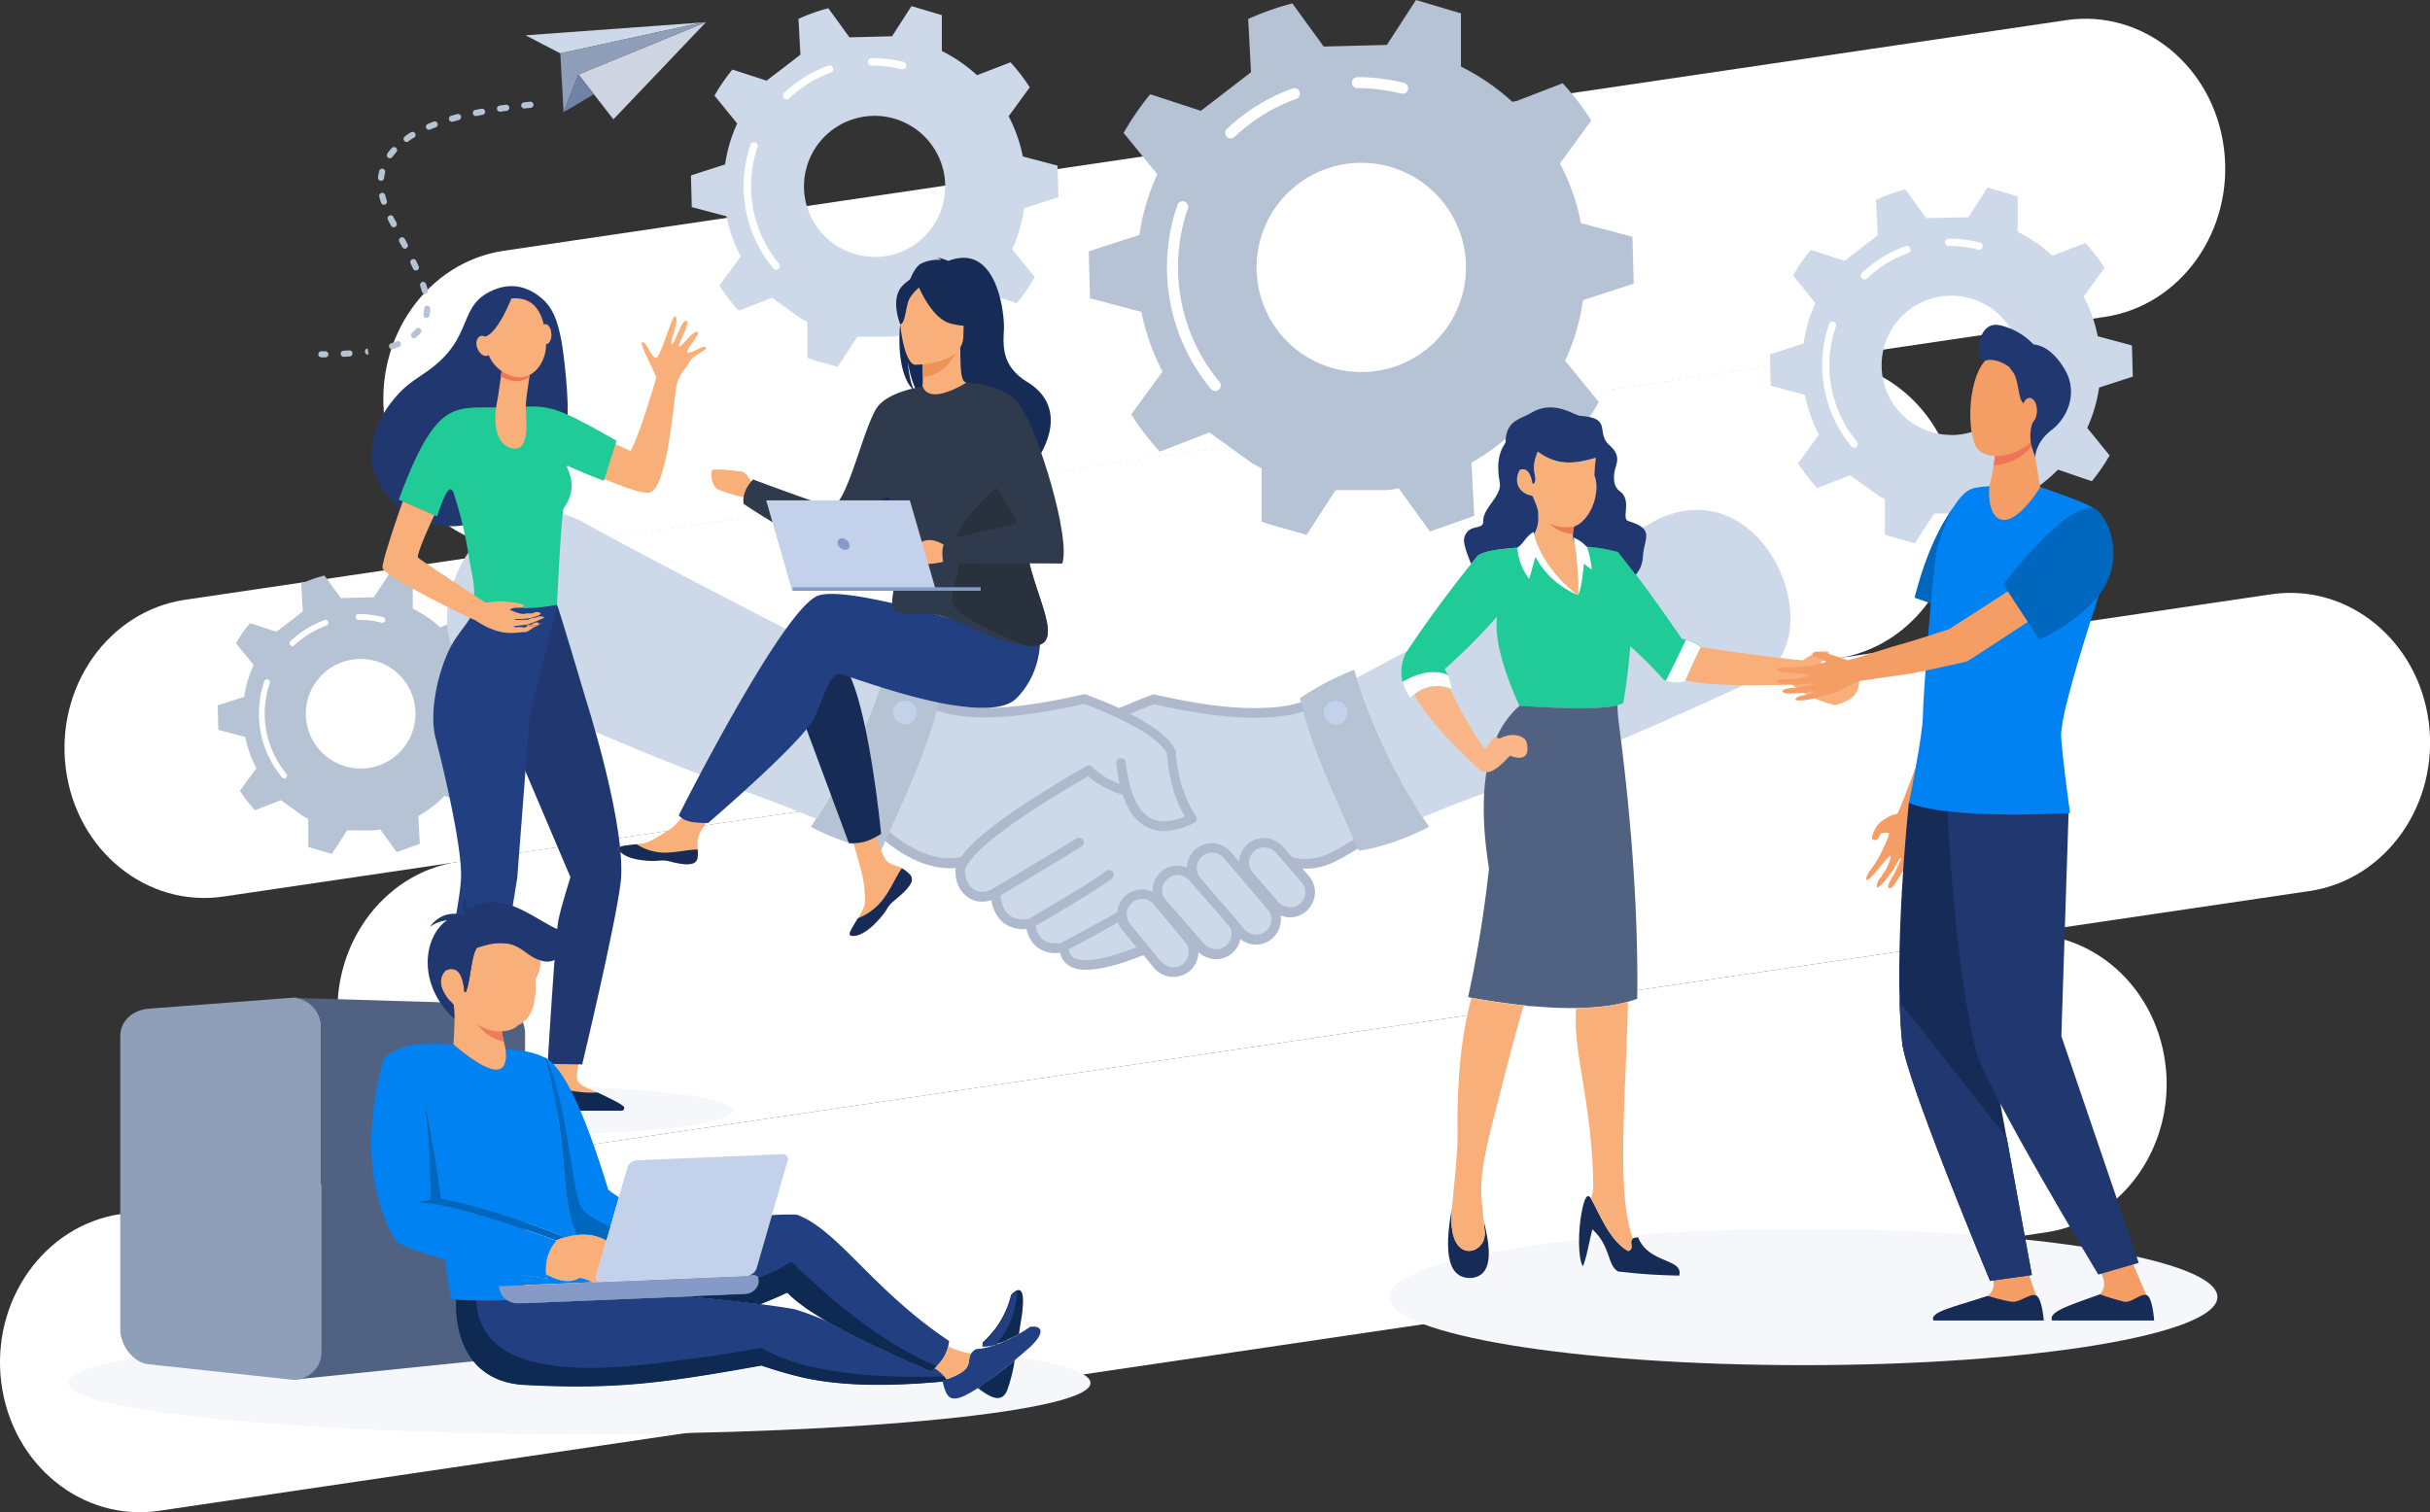
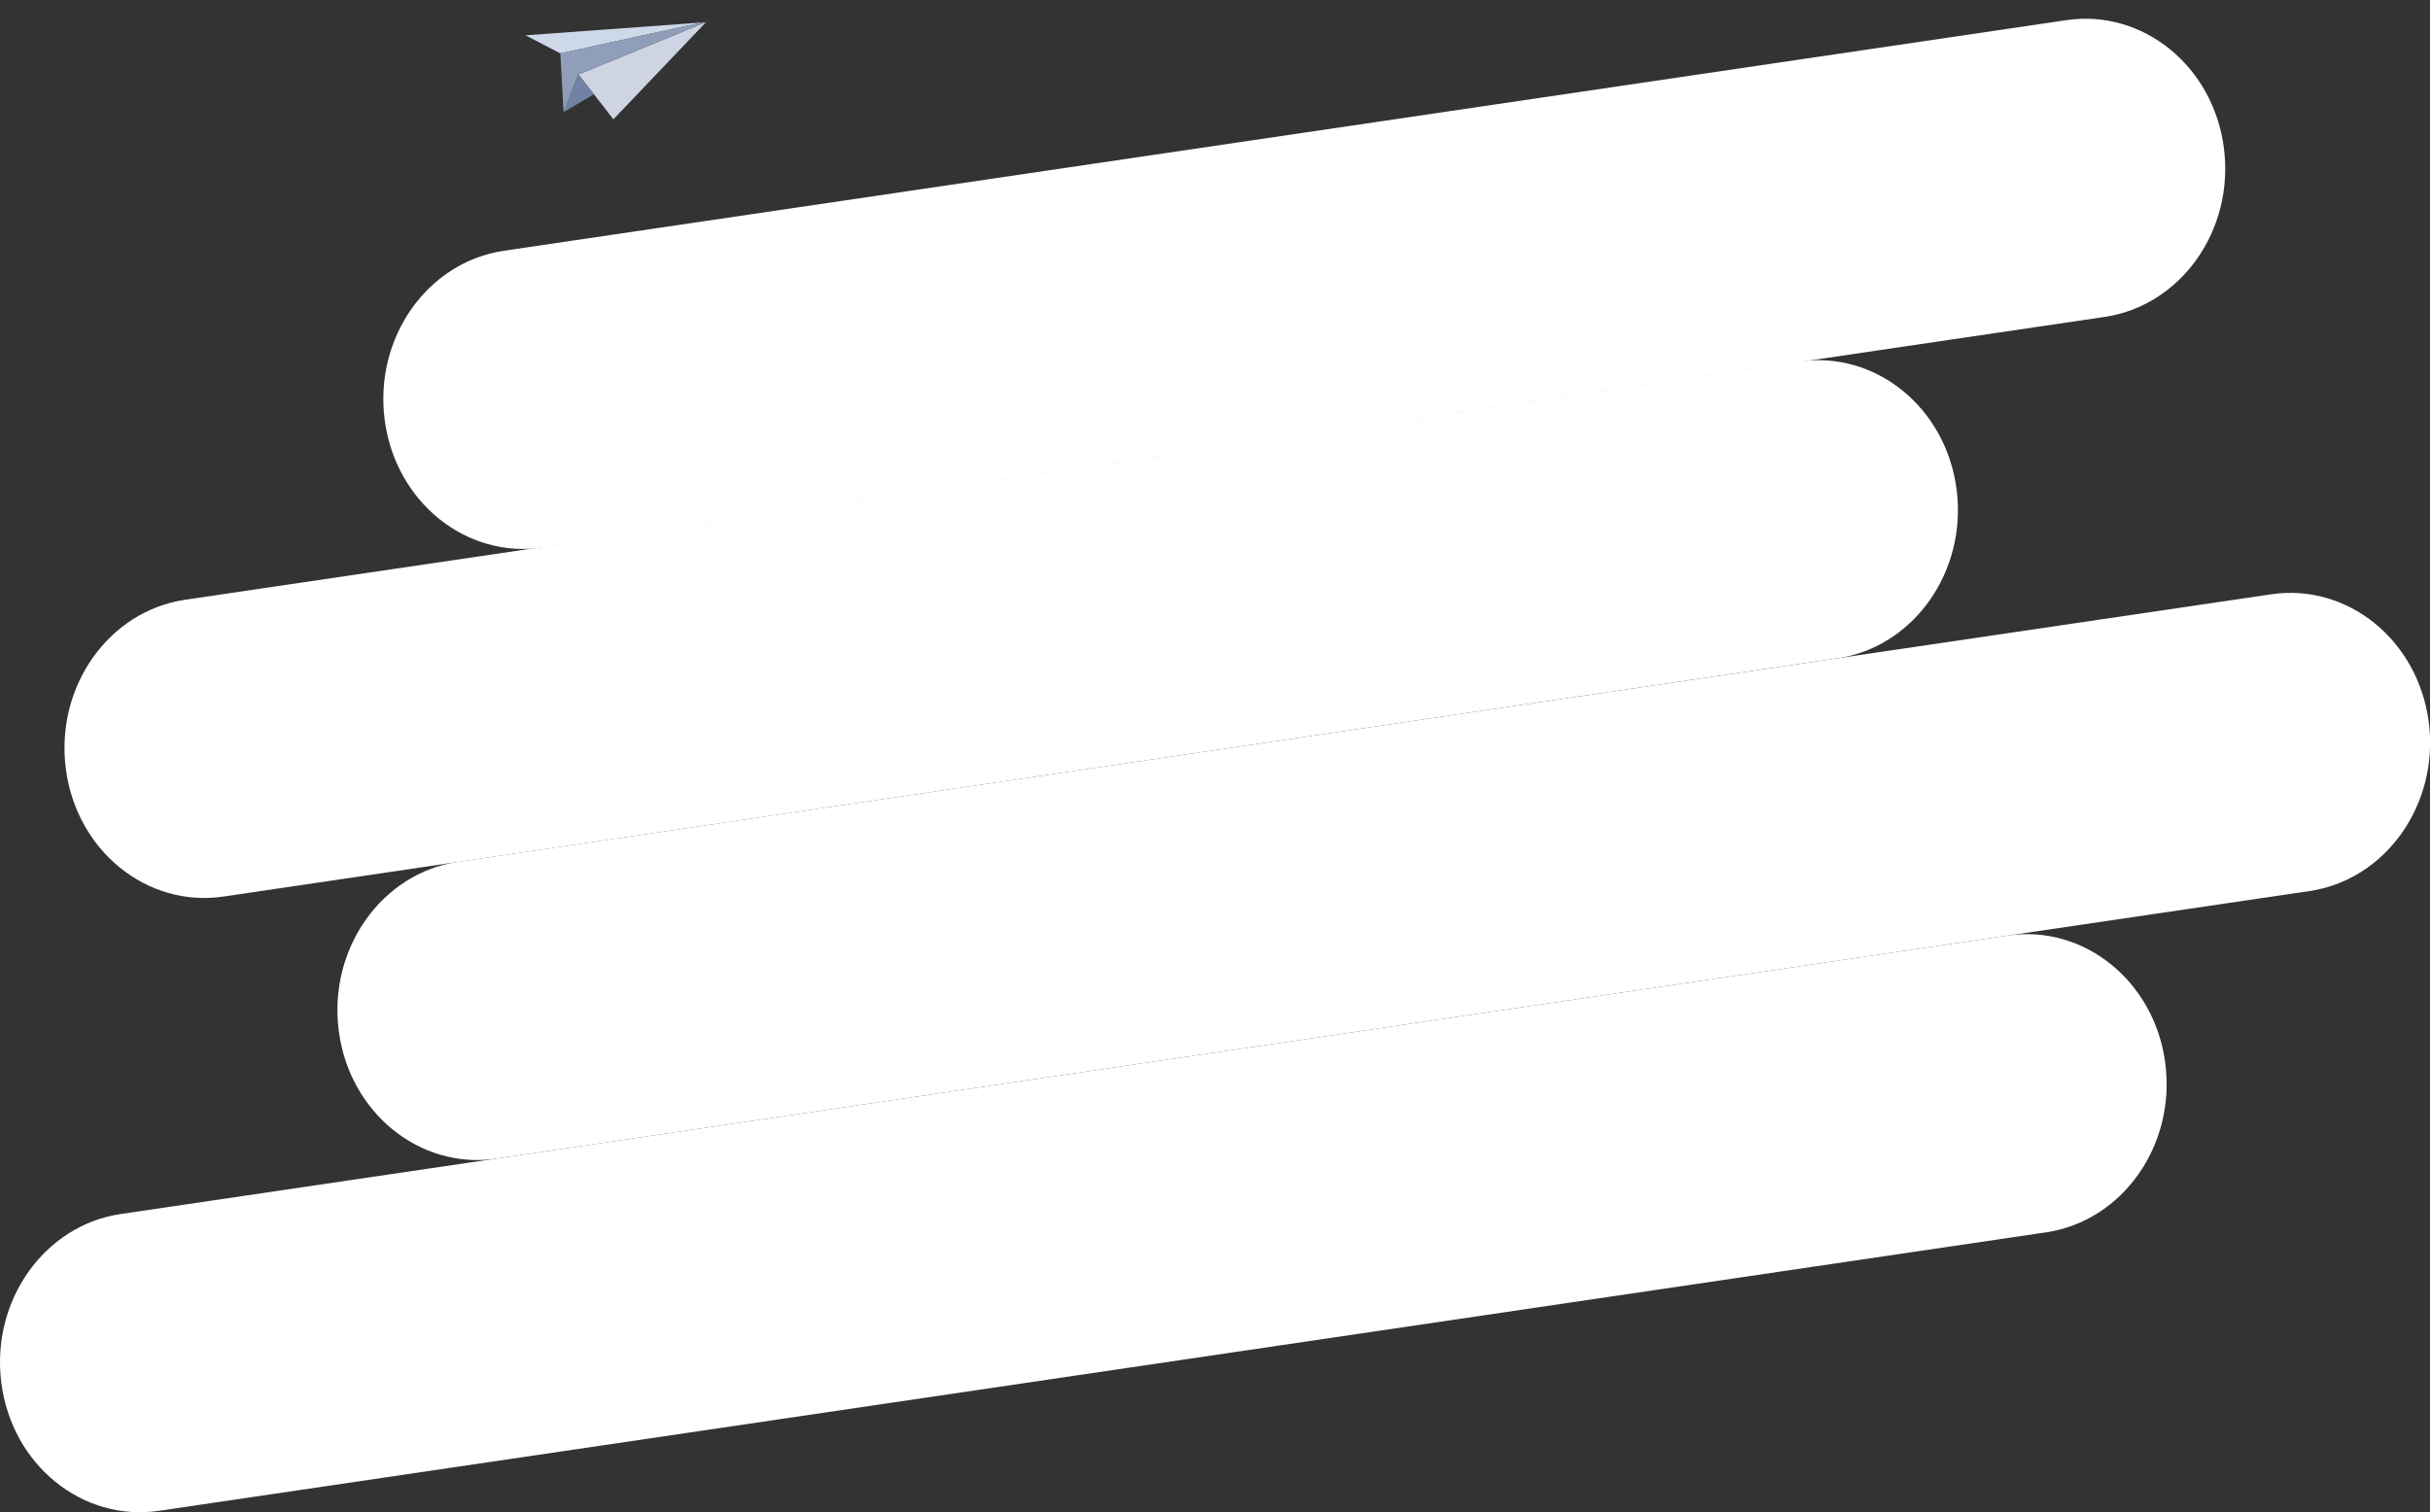
<svg xmlns="http://www.w3.org/2000/svg" id="Camada_1" data-name="Camada 1" viewBox="0 0 793.91 494.22">
  <rect x="0" y="0" width="793.91" height="494.22" fill="#333333" stroke="none" />
  <defs>
    <style>.cls-1{fill:none;}.cls-2{clip-path:url(#clip-path);}.cls-10,.cls-3{fill:#fff;}.cls-4{fill:#ced4e1;}.cls-10,.cls-11,.cls-12,.cls-13,.cls-14,.cls-15,.cls-16,.cls-17,.cls-18,.cls-19,.cls-20,.cls-21,.cls-22,.cls-23,.cls-24,.cls-25,.cls-26,.cls-27,.cls-28,.cls-29,.cls-31,.cls-32,.cls-4,.cls-5,.cls-6,.cls-7,.cls-9{fill-rule:evenodd;}.cls-5{fill:#cdd8e8;}.cls-6{fill:#8f9eb9;}.cls-7{fill:#7083a6;}.cls-8{clip-path:url(#clip-path-2);}.cls-9{fill:#b6c3d5;}.cls-11{fill:#f5f7fa;}.cls-12{fill:#afb9cd;}.cls-13{fill:#c4d1eb;}.cls-14{fill:#f48661;}.cls-15{fill:#f9af79;}.cls-16{fill:#0e2952;}.cls-17{fill:#20386f;}.cls-18{fill:#223f81;}.cls-19{fill:#21cb97;}.cls-20{fill:#f27458;}.cls-21{fill:#516181;}.cls-22{fill:#0067bf;}.cls-23{fill:#0082f2;}.cls-24,.cls-30{fill:#859ac6;}.cls-25{fill:#ed7d57;}.cls-26{fill:#172b57;}.cls-27{fill:#ec9355;}.cls-28{fill:#303a4d;}.cls-29{fill:#2a313e;}.cls-31{fill:#fab688;}.cls-32{fill:#f49d64;}</style>
    <clipPath id="clip-path">
      <rect class="cls-1" y="6.13" width="793.91" height="488.09" />
    </clipPath>
    <clipPath id="clip-path-2">
-       <rect class="cls-1" x="22.34" width="702.12" height="480.34" />
-     </clipPath>
+       </clipPath>
  </defs>
  <g id="Grupo_4481" data-name="Grupo 4481">
    <g id="Grupo_4475" data-name="Grupo 4475">
      <g class="cls-2">
        <g id="Grupo_4430" data-name="Grupo 4430">
          <path id="Caminho_26033" data-name="Caminho 26033" class="cls-3" d="M600.24,215.13,73,293c-25,3.69-48.06-15-51.5-41.82s14-51.48,39-55.18l527.24-77.83c25-3.69,48.06,15,51.51,41.81h0c3.44,26.78-14,51.49-39,55.18" />
          <path id="Caminho_26034" data-name="Caminho 26034" class="cls-3" d="M687.55,103.58,177.18,178.93c-25,3.69-48.06-15-51.51-41.81s14-51.49,39-55.18L675.08,6.59c25-3.69,48.06,15,51.5,41.81h0c3.45,26.79-14,51.49-39,55.18" />
          <path id="Caminho_26035" data-name="Caminho 26035" class="cls-3" d="M754.45,291.21,162.18,378.64c-25,3.69-48.06-15-51.51-41.81h0c-3.44-26.78,14-51.49,39-55.18L742,194.22c25-3.7,48.06,15,51.51,41.81h0c3.44,26.78-14,51.49-39,55.18" />
          <path id="Caminho_26036" data-name="Caminho 26036" class="cls-3" d="M668.44,402.74l-616.5,91c-25,3.69-48.06-15-51.51-41.81h0c-3.44-26.78,14-51.49,39-55.18l616.51-91c25-3.69,48.06,15,51.5,41.81h0c3.45,26.78-14,51.49-39,55.18" />
        </g>
      </g>
    </g>
    <g id="Grupo_4480" data-name="Grupo 4480">
      <g id="Grupo_4480-2" data-name="Grupo 4480-2">
        <path id="Caminho_26038" data-name="Caminho 26038" class="cls-4" d="M230.67,7.23,189,24.34,200.41,39Z" />
        <path id="Caminho_26039" data-name="Caminho 26039" class="cls-5" d="M183.06,17.44,229.4,7.34l-57.7,4.2Z" />
        <path id="Caminho_26040" data-name="Caminho 26040" class="cls-6" d="M183.06,17.43l1.07,19.22L189,24.34,230.67,7.23l-1.27.1Z" />
        <path id="Caminho_26041" data-name="Caminho 26041" class="cls-7" d="M184.13,36.66,194,30.82,189,24.34Z" />
        <g id="Grupo_4458" data-name="Grupo 4458">
          <g class="cls-8">
            <g id="Grupo_4457" data-name="Grupo 4457">
              <path id="Caminho_26042" data-name="Caminho 26042" class="cls-9" d="M173.41,35.23a1,1,0,1,0-.22-2l-2,.22a1,1,0,0,0,.22,2ZM105,114.8a1,1,0,0,0-1,1,1,1,0,0,0,.27.68,1.12,1.12,0,0,0,.73.31l1.29,0a1,1,0,0,0,0-2Zm7.23-.18a1,1,0,0,0-.94,1.06,1,1,0,0,0,1,.94l2-.13a1,1,0,0,0,.87-1.11,1,1,0,0,0-1-.88Zm7.87-.75a1,1,0,0,0,.3,2Zm7.65-1.68a1,1,0,0,0,.62,1.9c.66-.21,1.31-.44,2-.68a1,1,0,0,0,.56-1.31,1,1,0,0,0-1.31-.56c-.6.24-1.2.46-1.82.65m6.79-3.42a1,1,0,0,0-.06,1.42,1,1,0,0,0,1.31.14,14,14,0,0,0,1.58-1.49,1,1,0,1,0-1.5-1.33,12.31,12.31,0,0,1-1.33,1.27m3.75-6.08a1,1,0,0,0,2,.35,15.38,15.38,0,0,0,.23-2.14,1,1,0,0,0-2,0,11.38,11.38,0,0,1-.2,1.84m-.54-7.48a1,1,0,0,0,1.93-.53,20.43,20.43,0,0,0-.6-2,1,1,0,0,0-1.3-.55,1,1,0,0,0-.59,1.2c.21.61.39,1.23.56,1.86M135,87.89a1,1,0,0,0,1.81-.84c-.28-.61-.57-1.23-.86-1.84a1,1,0,0,0-1.8.9c.3.58.56,1.19.85,1.78m-3.57-7.1a1,1,0,0,0,1.76-.94l-.95-1.78a1,1,0,0,0-1.76,1c.33.57.64,1.19,1,1.77m-3.74-7.11a1,1,0,0,0,1.8-.91L128.58,71a1,1,0,1,0-1.84.78l0,.09Zm-3.25-7.48a1,1,0,0,0,1.29.6,1,1,0,0,0,.61-1.22c-.2-.62-.38-1.22-.54-1.85a1,1,0,0,0-1.21-.72,1,1,0,0,0-.73,1.21c.17.67.36,1.32.58,2m-1-8.3a1,1,0,0,0,.88,1.12,1,1,0,0,0,1.12-.87,12.8,12.8,0,0,1,.33-1.85,1,1,0,1,0-1.94-.49h0a18.49,18.49,0,0,0-.39,2.1m3.08-7.84a1,1,0,1,0,1.62,1.18c.37-.52.78-1,1.19-1.49a1,1,0,1,0-1.47-1.33h0a15.2,15.2,0,0,0-1.34,1.64m6.06-5.72A1,1,0,1,0,133.65,46c.53-.38,1.09-.71,1.64-1.05a1,1,0,0,0,.35-1.37,1,1,0,0,0-1.37-.35c-.58.35-1.16.71-1.73,1.1m7.23-3.84a1,1,0,0,0,.77,1.85h0c.61-.26,1.22-.49,1.83-.72a1,1,0,1,0-.72-1.88c-.63.25-1.26.49-1.88.75m7.67-2.66a1,1,0,1,0,.55,1.92h0l1.9-.53a1,1,0,0,0,.72-1.22,1,1,0,0,0-1.22-.72Zm7.85-1.92a1,1,0,0,0,.4,2l1.94-.38a1,1,0,1,0-.3-2h-.06Zm7.93-1.41a1,1,0,1,0,.31,2l2-.28a1,1,0,0,0-.28-2Z" />
              <path id="Caminho_26044" data-name="Caminho 26044" class="cls-9" d="M444.75,121.6a34.2,34.2,0,1,0-34.2-34.2h0a34.18,34.18,0,0,0,34.15,34.2h.05m52.33,17a73.57,73.57,0,0,1-16.35,12.6l.93,17.38-14.46,5.13L457,159.62l-4,.56H436.34l-9.47,14.62-12.93-3.68-.42-.16-1.35-.5V153.05l-2.87-1.52-14.15-10.19-1.56.6-14.68,5.65a87.36,87.36,0,0,1-9.33-12.16l10.23-14a73.45,73.45,0,0,1-6.9-19.5l-16.8-4.46-.41-15.33,16.55-5.36a72.6,72.6,0,0,1,5.86-19.82l-11-13.52a89.06,89.06,0,0,1,8.69-12.64l16.55,5.41,16.37-12.6-.93-17.39a88.67,88.67,0,0,1,14.43-5.11l10.25,14.1,20.64-.54L462.62,0l14.69,4.36,0,17.4a73.12,73.12,0,0,1,17,11.71l4.37-1.68,11.87-4.58a88.81,88.81,0,0,1,9.34,12.16L509.65,53.43a71.59,71.59,0,0,1,6.88,19.47l16.81,4.48.42,15.34L517.2,98.08a71.49,71.49,0,0,1-5.85,19.81l11,13.5A88,88,0,0,1,513.63,144Z" />
              <path id="Caminho_26045" data-name="Caminho 26045" class="cls-10" d="M397,127.78a1.81,1.81,0,0,0,1.39-3h0a58.66,58.66,0,0,1-10.34-56.52,1.81,1.81,0,0,0-1-2.35,1.78,1.78,0,0,0-2.34,1,1.59,1.59,0,0,0-.07.2,62.23,62.23,0,0,0,11,60,1.72,1.72,0,0,0,1.38.65" />
              <path id="Caminho_26046" data-name="Caminho 26046" class="cls-10" d="M402.09,45.22a1.84,1.84,0,0,0,1.24-.48,58.13,58.13,0,0,1,20.18-12.43,1.8,1.8,0,0,0-1.24-3.39h0a61.61,61.61,0,0,0-21.41,13.19,1.81,1.81,0,0,0-.09,2.54,1.78,1.78,0,0,0,1.32.56" />
              <path id="Caminho_26047" data-name="Caminho 26047" class="cls-10" d="M458.3,30.64a1.8,1.8,0,0,0,.44-3.54,62.35,62.35,0,0,0-15.26-1.89,1.8,1.8,0,0,0,0,3.6h0a59.06,59.06,0,0,1,14.38,1.78,1.61,1.61,0,0,0,.44.06" />
              <path id="Caminho_26048" data-name="Caminho 26048" class="cls-5" d="M285.73,84a23.07,23.07,0,1,0-23.06-23.07v0a23.07,23.07,0,0,0,23.06,23m35.33,11.49A49.38,49.38,0,0,1,310,104l.63,11.74-9.75,3.45-6.9-9.52-2.66.37H280.07l-6.39,9.86-8.7-2.47-.31-.12-.89-.35V105.17l-2-1-9.54-6.87-1,.39-9.91,3.83a58.75,58.75,0,0,1-6.3-8.2L242,83.82a49.26,49.26,0,0,1-4.66-13.14l-11.33-3-.27-10.34,11.16-3.61a48.09,48.09,0,0,1,3.95-13.37l-7.41-9.11a59.62,59.62,0,0,1,5.86-8.52l11.16,3.63,11.05-8.48-.64-11.72a60.26,60.26,0,0,1,9.76-3.47l6.89,9.51,13.93-.35L297.79,2l9.92,2.94,0,11.74a49.5,49.5,0,0,1,11.49,7.89l2.94-1.12,8-3.09a61.78,61.78,0,0,1,6.3,8.18L329.53,38a49.38,49.38,0,0,1,4.64,13.13l11.34,3,.28,10.33-11.17,3.61a49.54,49.54,0,0,1-3.95,13.38l7.4,9.1a60.81,60.81,0,0,1-5.86,8.53Z" />
              <path id="Caminho_26049" data-name="Caminho 26049" class="cls-10" d="M253.56,88.15a1.29,1.29,0,0,0,.77-.29,1.22,1.22,0,0,0,.17-1.71h0a39.55,39.55,0,0,1-9.12-25.23A38.92,38.92,0,0,1,247.53,48a1.23,1.23,0,0,0-2.32-.79,42.13,42.13,0,0,0,7.41,40.47,1.25,1.25,0,0,0,.94.44" />
              <path id="Caminho_26050" data-name="Caminho 26050" class="cls-10" d="M257,32.45a1.25,1.25,0,0,0,.84-.33,39.38,39.38,0,0,1,13.59-8.39,1.2,1.2,0,0,0,.75-1.53v0a1.22,1.22,0,0,0-1.56-.72,41.48,41.48,0,0,0-14.45,8.9,1.2,1.2,0,0,0,0,1.7h0a1.15,1.15,0,0,0,.88.39" />
              <path id="Caminho_26051" data-name="Caminho 26051" class="cls-10" d="M294.89,22.62a1.22,1.22,0,0,0,1.18-.92,1.24,1.24,0,0,0-.88-1.47A42.12,42.12,0,0,0,284.89,19a1.22,1.22,0,1,0,0,2.43,40.14,40.14,0,0,1,9.7,1.2,1,1,0,0,0,.3,0" />
              <path id="Caminho_26052" data-name="Caminho 26052" class="cls-9" d="M117.82,251.17a17.91,17.91,0,1,0-17.9-17.92v0a17.92,17.92,0,0,0,17.9,17.9m27.43,8.94a39,39,0,0,1-8.58,6.6l.49,9.09-7.57,2.69-5.35-7.4-2.07.3h-8.74l-5,7.66-6.76-1.93-.25-.08-.7-.27,0-9.13-1.52-.79-7.41-5.33-.81.3-7.7,3a46.51,46.51,0,0,1-4.89-6.38l5.37-7.35a38.22,38.22,0,0,1-3.63-10.22l-8.79-2.34-.22-8,8.67-2.81a38.14,38.14,0,0,1,3.08-10.39l-5.75-7.06a46.74,46.74,0,0,1,4.54-6.62l8.67,2.83,8.59-6.6-.49-9.11a45.27,45.27,0,0,1,7.56-2.67l5.36,7.37,10.81-.27,5-7.66,7.7,2.28v9.12A38.29,38.29,0,0,1,143.8,205l2.29-.88,6.22-2.4a47.22,47.22,0,0,1,4.89,6.37l-5.37,7.36a37.7,37.7,0,0,1,3.61,10.2l8.81,2.35.21,8-8.66,2.81a38,38,0,0,1-3.08,10.38l5.74,7.06a44.75,44.75,0,0,1-4.55,6.63Z" />
              <path id="Caminho_26053" data-name="Caminho 26053" class="cls-10" d="M92.83,254.42a1,1,0,0,0,.61-.22,1,1,0,0,0,.13-1.34,30.71,30.71,0,0,1-5.42-29.6.94.94,0,0,0-1.77-.64v0a32.54,32.54,0,0,0,5.74,31.42,1,1,0,0,0,.72.34" />
              <path id="Caminho_26054" data-name="Caminho 26054" class="cls-10" d="M95.48,211.18a1,1,0,0,0,.65-.26,30.91,30.91,0,0,1,10.57-6.51.94.94,0,0,0-.6-1.78h0a32.42,32.42,0,0,0-11.22,6.91.94.94,0,0,0,0,1.33h0a.93.93,0,0,0,.67.3" />
              <path id="Caminho_26055" data-name="Caminho 26055" class="cls-10" d="M124.93,203.53a.92.92,0,0,0,.91-.71,1,1,0,0,0-.67-1.15,33.19,33.19,0,0,0-8-1,.94.94,0,0,0-1,.95h0a.93.93,0,0,0,1,.93h0a31.32,31.32,0,0,1,7.53.94.62.62,0,0,0,.23,0" />
              <path id="Caminho_26056" data-name="Caminho 26056" class="cls-5" d="M637.49,142.17a22.77,22.77,0,1,0-22.74-22.79v0a22.76,22.76,0,0,0,22.74,22.76m34.87,11.34a48.94,48.94,0,0,1-10.92,8.39l.63,11.57-9.63,3.42-6.77-9.4-2.64.37H631.91l-6.32,9.73L617,175.14l-.29-.1-.91-.33,0-11.6-1.91-1-9.42-6.78-1,.39-9.78,3.78a61.9,61.9,0,0,1-6.24-8.1l6.83-9.37a48.57,48.57,0,0,1-4.6-13l-11.17-3-.26-10.2,11-3.57a48.23,48.23,0,0,1,3.88-13.19l-7.3-9a59,59,0,0,1,5.8-8.41l11,3.6,10.86-8.38-.6-11.57a57.56,57.56,0,0,1,9.62-3.4l6.8,9.37L643.1,71l6.29-9.72,9.8,2.9,0,11.57a48.72,48.72,0,0,1,11.33,7.8l2.9-1.11,7.92-3a56.12,56.12,0,0,1,6.21,8.1l-6.78,9.35a49,49,0,0,1,4.58,13l11.17,3,.29,10.2-11,3.56a49.84,49.84,0,0,1-3.88,13.2l7.3,9a62.19,62.19,0,0,1-5.8,8.41Z" />
              <path id="Caminho_26057" data-name="Caminho 26057" class="cls-10" d="M605.75,146.29a1.16,1.16,0,0,0,.75-.28,1.18,1.18,0,0,0,.18-1.66l0,0a39,39,0,0,1-6.88-37.63,1.19,1.19,0,0,0-.7-1.52h0a1.25,1.25,0,0,0-1.55.75,41.6,41.6,0,0,0,7.32,39.94,1.22,1.22,0,0,0,.93.43" />
              <path id="Caminho_26058" data-name="Caminho 26058" class="cls-10" d="M609.11,91.33a1.26,1.26,0,0,0,.83-.32,38.79,38.79,0,0,1,13.42-8.28,1.21,1.21,0,0,0,.77-1.52,1.19,1.19,0,0,0-1.51-.76l-.08,0a41,41,0,0,0-14.26,8.78,1.18,1.18,0,0,0,0,1.66l0,0a1.11,1.11,0,0,0,.85.38" />
              <path id="Caminho_26059" data-name="Caminho 26059" class="cls-10" d="M646.54,81.63a1.2,1.2,0,0,0,.29-2.37A42,42,0,0,0,636.66,78a1.2,1.2,0,0,0,0,2.4,38.54,38.54,0,0,1,9.57,1.19,1.76,1.76,0,0,0,.31,0" />
              <path id="Caminho_26060" data-name="Caminho 26060" class="cls-11" d="M589.14,401.62c-74.73,0-135.29,10-135.29,22.25s60.56,22.27,135.29,22.27,135.32-10,135.32-22.27-60.58-22.25-135.32-22.25" />
              <path id="Caminho_26061" data-name="Caminho 26061" class="cls-12" d="M365.64,231.41c-3.41-1.56-6.92-2.95-10.32-4.25l-.89-.32-.94.19c-10.24,2.3-21.56,4.38-32.09,4.32-4.76,0-10.23-.47-14.65-2.35L304,227.84l-21.26,42.35,2.62,1.52a4.18,4.18,0,0,1,.75.58,18.79,18.79,0,0,0,1.9,1.54c6.53,5.73,15.3,10.6,24.22,9.83l0,.15a11,11,0,0,0,1.38,6.6,9.38,9.38,0,0,0,2.65,2.85,8.28,8.28,0,0,0,3.7,1.37,9.2,9.2,0,0,0,3.93-.47,12,12,0,0,0,3.55,7.09,10.62,10.62,0,0,0,7.94,2.36,10.09,10.09,0,0,0,3.52,6,10.35,10.35,0,0,0,7.5,1.76,6.43,6.43,0,0,0,.32,1.14A6.34,6.34,0,0,0,350,316a11.68,11.68,0,0,0,5.41.91c5.51-.16,12.14-2.43,17.25-4.4l.93-.36,3.47,4.19a8.21,8.21,0,0,0,14.46-4.5v0c0-.23,0-.46,0-.7a8.7,8.7,0,0,0,4.95,2.28,8.15,8.15,0,0,0,5.92-1.76l.21-.16,0-.05a8.18,8.18,0,0,0,2.64-4.5,8.39,8.39,0,0,0,4.23,1.71,8.05,8.05,0,0,0,5.95-1.76l.16-.13a8.24,8.24,0,0,0,2.84-5.4,6.93,6.93,0,0,0-.05-2.18,9.49,9.49,0,0,0,2.22.55,8.07,8.07,0,0,0,5.95-1.73l.05-.06.16-.15a8.3,8.3,0,0,0,2.82-5.36,7.89,7.89,0,0,0-1.68-5.82l-.16-.2-2.22-2.59c7,.41,11.64-2.59,18.08-6.48l1.94-.3.52-.32,1.29-.78,2.46-1.46L428.42,228l-2.84,1.2c-4.35,1.84-11,2.19-15.68,2.2-10.53.05-21.86-2-32.09-4.32l-.93-.19-.88.32q-4,1.5-7.93,3.18Z" />
              <path id="Caminho_26062" data-name="Caminho 26062" class="cls-5" d="M386.49,257.7a32,32,0,0,0,4.23,9,1.57,1.57,0,0,1-.39,2.18L390,269a24.84,24.84,0,0,1-7.92,2.47,12.61,12.61,0,0,1-8.19-1.61,15.54,15.54,0,0,1-5.7-6.73,29.33,29.33,0,0,1-1.35-3.4,30.79,30.79,0,0,1-6.35-2.59,26.31,26.31,0,0,1-5-3.46q-18.58,10.77-28.71,18.51-9.92,7.56-11.44,11.9a7.56,7.56,0,0,0,1,4.65,5.72,5.72,0,0,0,1.69,1.84,5.32,5.32,0,0,0,2.27.85,6.88,6.88,0,0,0,3.8-.82,1.53,1.53,0,0,1,.72-.44l16.61-9.95L351.78,274a1.54,1.54,0,0,1,2.11.51v0a1.56,1.56,0,0,1-.51,2.14h0L343,282.94l-16.15,9.7v.13c.36,2.84,1.25,4.86,2.65,6.1s3.32,1.7,5.87,1.52h.09l.46,0c6.5-3.78,11.9-7,16.15-9.6s7.36-4.69,9.3-6.16a1.57,1.57,0,0,1,1.89,2.51q-3,2.25-9.55,6.31c-4.06,2.48-9.17,5.54-15.34,9.1a7.23,7.23,0,0,0,2.42,4.56c1.35,1,3.26,1.4,5.78,1.08,4.85-2.58,8.84-4.7,12-6.46,2.95-1.6,5.1-2.85,6.45-3.7a8.15,8.15,0,0,1,8.82-7.32,8.48,8.48,0,0,1,2.75.77,9.27,9.27,0,0,1,0-1.29,8.32,8.32,0,0,1,2.76-5.3l.25-.21a8.09,8.09,0,0,1,5.86-1.73,9.09,9.09,0,0,1,2.34.62c0-.26,0-.47,0-.72a8.36,8.36,0,0,1,2.83-5.36l.17-.12a8,8,0,0,1,5.9-1.76,8.4,8.4,0,0,1,5.5,2.93l2.66,3.13,0-.52a8.31,8.31,0,0,1,2.79-5.33l.21-.17a8,8,0,0,1,5.9-1.73,8.43,8.43,0,0,1,5.49,2.9l2.94,3.38c8.59,1.75,12.94-1.5,20.23-5.9l1.92-.3,1.29-.78-18.94-41.11c-4.09,1.73-10.35,2.43-16.91,2.46q-13,0-32.8-4.4c-2.8,1-5.39,2.1-7.77,3.12,1.85.94,3.53,1.86,5,2.79q7.51,4.55,9.78,9a1.61,1.61,0,0,1,.17.65,56.36,56.36,0,0,0,2.16,11.95m-26.41,46.76h0q3.36-1.83,5.35-3a8.32,8.32,0,0,0,1.45,2.56l4.63,5.59c-7,2.66-12.37,4.09-16.19,4.19a9.09,9.09,0,0,1-4-.62,3.32,3.32,0,0,1-1.68-1.76,4.78,4.78,0,0,1-.27-1.19c4.29-2.28,7.86-4.19,10.67-5.74m19.44,9.83L369.28,302a5,5,0,1,1,7.69-6.42l10.25,12.32a5,5,0,1,1-7.7,6.39m13.83-5.9-12.52-14.28-.12-.16a4.55,4.55,0,0,1-1-3.41,5.11,5.11,0,0,1,1.7-3.31l.17-.13A4.92,4.92,0,0,1,385.2,286a5.41,5.41,0,0,1,3.49,1.86l8.5,9.7,4.55,5.35a4.55,4.55,0,0,1,.55,2.8,5.23,5.23,0,0,1-1.72,3.31l-.14.1a4.76,4.76,0,0,1-3.59,1.06,5.3,5.3,0,0,1-3.49-1.84m5.95-13.11-7.2-8.46-.09-.13a4.8,4.8,0,0,1-1-3.52,5.07,5.07,0,0,1,1.76-3.32l.09-.07a4.83,4.83,0,0,1,3.62-1.06,5.15,5.15,0,0,1,3.44,1.83l14.34,16.82.1.13a4.75,4.75,0,0,1,1,3.52,4.94,4.94,0,0,1-1.76,3.31l-.08.08a4.94,4.94,0,0,1-3.62,1.08,5.25,5.25,0,0,1-3.45-1.86l-2.11-2.45c-.18-.29-.37-.55-.57-.83l-.2-.21Zm18.26-.55-8.38-9.67-.1-.1a4.74,4.74,0,0,1-1-3.48,5.24,5.24,0,0,1,1.73-3.31l.13-.1a4.83,4.83,0,0,1,3.6-1.05,5.25,5.25,0,0,1,3.47,1.84l8.34,9.64.1.13a4.45,4.45,0,0,1,1,3.47,5,5,0,0,1-1.71,3.28l-.15.13a4.8,4.8,0,0,1-3.57,1,5.3,5.3,0,0,1-3.47-1.81m-60.71-44.07a1.57,1.57,0,0,0-2-.17q-19.39,11.19-29.94,19.26-7.91,6-10.95,10.45c-8.71,1.75-17.69-3.28-24.05-8.92-1-.6-1.89-1.72-3-2.34l18.57-37q6.12,2.58,15.88,2.61,13,0,32.8-4.4a114.62,114.62,0,0,1,18.59,8.58c4.32,2.61,7.15,5.12,8.46,7.51a59.77,59.77,0,0,0,2.27,12.37,35.91,35.91,0,0,0,3.64,8.3,19.87,19.87,0,0,1-5.41,1.5,9.53,9.53,0,0,1-6.22-1.18A12.29,12.29,0,0,1,371,261.8a27.93,27.93,0,0,1-1.39-3.56,1.91,1.91,0,0,0-.11-.41,49.41,49.41,0,0,1-1.68-8.69,1.56,1.56,0,0,0-3.1.36,57.49,57.49,0,0,0,1.12,6.66,27.81,27.81,0,0,1-3.87-1.72,22.64,22.64,0,0,1-5.13-3.79" />
              <path id="Caminho_26063" data-name="Caminho 26063" class="cls-9" d="M442.44,218.89a193.33,193.33,0,0,0,24.45,51.31c-4.17,2.28-14.05,6.6-22.89,7.83-10.87-24.17-15.89-35.38-19.3-49.86a90,90,0,0,1,17.74-9.28" />
              <path id="Caminho_26064" data-name="Caminho 26064" class="cls-9" d="M289.37,218.89a193.64,193.64,0,0,1-24.45,51.31c4.17,2.28,14.06,6.6,22.9,7.83,10.87-24.17,15.87-35.38,19.3-49.86a90.34,90.34,0,0,0-17.75-9.28" />
              <path id="Caminho_26065" data-name="Caminho 26065" class="cls-5" d="M189.55,170.12c-35.48-16.84-57.93,39.1-32.76,52,66.08,30.92,84.45,34.72,109.84,45.49a193.6,193.6,0,0,0,21.71-45.4c-22.15-12.16-64.15-33-98.79-52.06" />
              <path id="Caminho_26066" data-name="Caminho 26066" class="cls-5" d="M541.47,169.77c35.46-16.82,57.94,39.12,32.75,52-65.68,30.73-84.23,34.66-109.38,45.3a193,193,0,0,1-21.57-45.52c22.3-12.21,63.84-32.88,98.2-51.76" />
              <path id="Caminho_26067" data-name="Caminho 26067" class="cls-13" d="M436.34,229.06a3.85,3.85,0,1,0,.06,0h-.06" />
              <path id="Caminho_26068" data-name="Caminho 26068" class="cls-13" d="M295.64,229a3.85,3.85,0,1,0,3.86,3.84,3.85,3.85,0,0,0-3.86-3.84" />
              <path id="Caminho_26069" data-name="Caminho 26069" class="cls-11" d="M174.6,355.08c-35.83,0-64.89,3.49-64.89,7.84s29.06,7.86,64.89,7.86,64.88-3.51,64.88-7.86-29-7.84-64.88-7.84" />
              <path id="Caminho_26070" data-name="Caminho 26070" class="cls-14" d="M181.37,213.81a5.92,5.92,0,0,0,5.39,1.54,3.65,3.65,0,0,1-5.07-.95,3.7,3.7,0,0,1-.32-.59" />
              <path id="Caminho_26071" data-name="Caminho 26071" class="cls-15" d="M188.58,352.75c-.3-2.14.38-5.87,2.07-11.72-3.35,0-6.18-1.47-9.61-1.42-.93,5.49-2.39,14.46-2.39,14.46l-.16,7.14,23.89.16s-.2.1-7.24-4.35c-.52-.31-6.27-2.17-6.56-4.27" />
              <path id="Caminho_26072" data-name="Caminho 26072" class="cls-16" d="M178.39,363H203c.92-.07,1.15-.83.83-1.29-.66-.93-5.46-3.21-8.69-4.71-5.67.6-15.64-1.73-16.53-3-1.57,4.34-.75,8.95-.25,9" />
              <path id="Caminho_26073" data-name="Caminho 26073" class="cls-15" d="M158.84,352.75c-.31-2.15-.82-4.89-.07-12.08-3.36,0-6.56-.62-10-.57,0,5.62.11,14,.11,14l-.14,7.14,23.88.16s-.21.1-7.25-4.35c-.51-.31-6.27-2.17-6.55-4.27" />
              <path id="Caminho_26074" data-name="Caminho 26074" class="cls-16" d="M148.63,363H173.3c.9-.07,1.12-.83.81-1.29-.65-.93-5.46-3.21-8.7-4.71-5.65.6-15.62-1.73-16.52-3-1.56,4.34-.76,8.95-.25,9" />
              <path id="Caminho_26075" data-name="Caminho 26075" class="cls-15" d="M176.18,146.53l9-9.48s9.61,5.29,20.82,10.35c3.08-5.37,8.11-23,8.39-23.85s-5.89-11.44-4.52-11.7,3.17,5.66,4.63,5.05,5.2-14.34,6.08-13.59c1.63,1.4-2,8.55-1.11,9.07s3.06-7.92,4.73-7.56-2.82,7.67-2.33,8.38,5.19-6.17,6.16-4.57c.53.86-4.33,6-3.32,6.55s5.36-2.65,5.88-1.6-4.07,2.14-5.37,4.78-3.6,3.67-4.37,8.67-2.87,31.7-8.31,33.85c-4.76,1.88-36.35-14.34-36.35-14.34" />
              <path id="Caminho_26076" data-name="Caminho 26076" class="cls-17" d="M182,197.65l-7.28,4.06L159.9,224.36l26.47,62.32s-3,9.37-3.94,14.05c-1,4.92-3.51,46.95-3.51,46.95l11.29.18s10.73-44.75,12.55-59.29c2.21-17.64-11.24-59.66-11.24-59.66-2.5-8.56-7.89-26.22-7.89-26.22s-1.32-4.29-1.64-5" />
              <path id="Caminho_26077" data-name="Caminho 26077" class="cls-18" d="M156.64,189.15a21.48,21.48,0,0,1-2.25,11.39c-1.85,3.7-5,6.61-7.3,11.14-4.29,8.59-6.63,20.79-5,28.62,0,0,8.89,33.94,8.54,46.36-.13,4.58-1.7,12.8-2.7,18.37-.88,4.94-1.19,42.08-1.19,42.08l12.62-.38L169,286.82l4.09-53.28L182,197.65Z" />
              <path id="Caminho_26078" data-name="Caminho 26078" class="cls-17" d="M183.35,110.94c-1.12-5.27-2.25-10.56-7.5-14.36-4.23-3.07-8.79-3.93-13.61-2.2-13.67,5-6.31,15.82-23.28,27.38-5.28,3.6-7.28,4.85-11.06,9.64-5.3,6.7-8.19,15.7-5.54,23.1,5.51,15.31,22.57,19.73,31.5,16.49,16.61-6,30.45-27.11,31.36-32.87,1-6.14-1.15-23.8-1.87-27.19" />
              <path id="Caminho_26079" data-name="Caminho 26079" class="cls-19" d="M186,152.48c4,1.86,11.29,4.66,11.29,4.66l4.14-13.1c-23.41-13.33-21.57-11.18-39.14-10.9-14.05.19-19.93-2.49-32,30.13,0,0,9.2,4.14,12.49,5.47,1.43-4,4-12.08,5.47-7.49a132.24,132.24,0,0,1,5,21.13c.71,4.26,2.24,9.74,1.44,14.07a131,131,0,0,0,16.85,2.3h.08a59,59,0,0,0,10.35-1.1s1.43-30.27,2.2-31.53,4.42-5.92,1.38-12.68c-.54-1.19-.4-1.33.44-1" />
              <path id="Caminho_26080" data-name="Caminho 26080" class="cls-15" d="M168.43,205c.17,0,.91-.08,1.53-.06a10.16,10.16,0,0,1,1.56.14,4.74,4.74,0,0,1,1-.57c.27-.13.7-.18,1-.31s.57-.4.84-.53c.75-.32,1.43-.4,1.67,0s-4,2.86-4,2.86c-3.84,0-7.87,2-16.78-3.83-5.08-2.23-29.76-14.41-30.26-17.07-.29-1.49,3.5-13,6.61-21.81,2.38,1.07,7.46,3.32,10.3,4.53-2.61,5.52-5.69,12.83-5.36,13.73.09.23.39.66,17.08,11.58.42.27.86.55,1.28.84l3.78,2.46,4.76-.5s7.53.52,7.76,1.39c.1.39-.53.58-1.29.7h0l-.33,0h0c-.83.1-1.7.11-1.93.19a5.33,5.33,0,0,0-1.12.56c4.71,1.91,4.33,1.23,5.9,1.14.39,0,.8.07,1.18.05.62-.05,1.13-.43,1.61-.47a2,2,0,0,1,1.43.44c.18.16-.15.4-.74.67-3.64,1.58-6.64,1-7.6,1.2-.65.16.53.4,2.38.21a10.35,10.35,0,0,0,1.67,0c.41-.1.79-.35,1.17-.46a9.57,9.57,0,0,1,1.07-.14c.41-.06,1-.39,1.29-.43a3.12,3.12,0,0,1,1.93.2c.28.24-5.2,2.35-5.2,2.35s-3.78.53-4.6.53c0,0-.52.23.48.39" />
              <path id="Caminho_26081" data-name="Caminho 26081" class="cls-15" d="M164,120.21s-1.06,8.64-1.69,11.64-1.66,13,4.85,14.63,4.5-10.75,4.61-13.94,2-14.33,2-14.33Z" />
              <path id="Caminho_26082" data-name="Caminho 26082" class="cls-20" d="M163.67,123l.2.12c3.6,2.07,6.74,1.75,9.08.14.42-2.76.8-5,.8-5l-9.73,2s-.14,1.15-.35,2.75" />
              <path id="Caminho_26083" data-name="Caminho 26083" class="cls-15" d="M166,97.69a11.21,11.21,0,0,0-6,4.87c-2.18,3.79-3.28,14.66,4.81,19.31s13.85-2.78,13.6-9.76S176.19,96,166,97.69" />
              <path id="Caminho_26084" data-name="Caminho 26084" class="cls-15" d="M180.16,109.12c.09,1.82-.68,3.33-1.72,3.38s-2-1.37-2.07-3.18.69-3.33,1.74-3.38,2,1.37,2,3.18" />
              <path id="Caminho_26085" data-name="Caminho 26085" class="cls-17" d="M167.13,97.41s-4.36,11.38-8.63,12.6-3.94,6.81-3.94,6.81-.55-12.94,3.37-16.13a17,17,0,0,1,9.2-3.28" />
              <path id="Caminho_26086" data-name="Caminho 26086" class="cls-15" d="M160.32,112.24c.66,1.77.24,3.59-1,4s-2.67-.62-3.35-2.4-.23-3.58,1-4,2.69.64,3.35,2.42" />
              <path id="Caminho_26087" data-name="Caminho 26087" class="cls-11" d="M189.28,435.25c-92.19,0-166.94,7.5-166.94,16.71s74.75,16.73,166.94,16.73,167-7.47,167-16.73-74.76-16.71-167-16.71" />
              <path id="Caminho_26088" data-name="Caminho 26088" class="cls-6" d="M48.55,329.65l47.09-3.6c5.08-.38,9.29,4.48,9.29,9.58V441.92c0,5.1-4.19,9.52-9.29,9l-47.09-5.07c-5.07-.54-9.26-6.23-9.26-11.35V338.65c0-5.12,4.19-8.61,9.26-9" />
              <path id="Caminho_26089" data-name="Caminho 26089" class="cls-21" d="M98.06,450.66l63.53-6.49.69-.08c5.05-.51,9.27-3.88,9.27-9V337.67a9.67,9.67,0,0,0-9.27-9.57l-66.64-2a9.67,9.67,0,0,1,9.29,9.57V441.92a9,9,0,0,1-6.87,8.75" />
              <path id="Caminho_26090" data-name="Caminho 26090" class="cls-22" d="M144,391.66q16.29,3.06,40.81,12.68a20.59,20.59,0,0,0-3.13,1.06Q147.78,393.13,136.74,393a20.18,20.18,0,0,1,3.91-.91,286.46,286.46,0,0,0-1.86-31.94Q143,381.75,144,391.66" />
              <path id="Caminho_26091" data-name="Caminho 26091" class="cls-15" d="M184.78,404.34q7.54-2.26,13.38,1l-3.26,11.34a1.58,1.58,0,0,0,1.61,2.22l-3,.15a11.22,11.22,0,0,0-4.2-1.44q-4.14,2.59-10.87-1.17-.48-6.75,3.42-11a.62.62,0,0,1-.19-.07,21,21,0,0,1,3.13-1.06" />
              <path id="Caminho_26092" data-name="Caminho 26092" class="cls-23" d="M147.36,424.59c-.7-4.09-1.37-8.43-2-13.14a323.39,323.39,0,0,0,33.23,6.36c-.06-.46-.1-.93-.13-1.37,4.48,2.51,8.11,2.9,10.86,1.16a11.42,11.42,0,0,1,4.2,1.45l-30.55,1.24a6.67,6.67,0,0,0,2.67,4.6,138.78,138.78,0,0,1-18.24-.31" />
              <path id="Caminho_26093" data-name="Caminho 26093" class="cls-23" d="M198.15,405.34a15.43,15.43,0,0,0-9.7-1.78c-5.84-12.63-2.22-30.58-10.46-58q8.91,4.46,20.73,43.22a28.8,28.8,0,0,0,3.48,2.46Z" />
              <path id="Caminho_26094" data-name="Caminho 26094" class="cls-23" d="M178,345.59c8.24,27.39,4.62,45.32,10.46,58a20.13,20.13,0,0,0-3.67.77q-24.54-9.58-40.81-12.67-1-9.9-5.18-31.48a284.08,284.08,0,0,1,1.86,31.94,20.18,20.18,0,0,0-3.91.91q11,.08,44.91,12.36l.18.08q-3.9,4.23-3.41,11c0,.44.08.91.13,1.37a323.39,323.39,0,0,1-33.23-6.36q-10.51-2.71-15.82-5.74-13.83-23-4.31-59.45,5.15-6.56,23-4.89,18.6,15.67,17,1.5c5.42.16,9.67,1.06,12.8,2.72" />
              <path id="Caminho_26095" data-name="Caminho 26095" class="cls-22" d="M178.37,345.79c7.36,15.24,8.62,46.2,12,49.52q1.92,2.32,9,5.66l-.08.31-1.18,4.06a15.43,15.43,0,0,0-9.7-1.78c-5.84-12.63-2.22-30.58-10.46-58l.38.2" />
              <path id="Caminho_26096" data-name="Caminho 26096" class="cls-24" d="M243.54,422.88,169.77,426c-3.8.18-6.17-1.94-6.83-5.67L246,416.85l.23,0c.8,0,2,.34,1.6,2.59a4.65,4.65,0,0,1-4.29,3.46" />
              <path id="Caminho_26097" data-name="Caminho 26097" class="cls-13" d="M255.63,377.2l-47.67,2a3.57,3.57,0,0,0-3,2.43L194.9,416.67a1.59,1.59,0,0,0,1.61,2.23l47.69-2a3.51,3.51,0,0,0,3-2.43l10.09-35.05a1.6,1.6,0,0,0-.84-2.12,1.65,1.65,0,0,0-.79-.13" />
              <path id="Caminho_26099" data-name="Caminho 26099" class="cls-18" d="M265.66,429a50.91,50.91,0,0,1-8.43-6.62c-3.1,1.4-6,2.66-8.85,3.77q-10.15-1.32-23.77-2.5l18.93-.8a4.67,4.67,0,0,0,4.3-3.47c.37-2.25-.8-2.61-1.6-2.59l-.24,0-1.8.08a3.55,3.55,0,0,0,3-2.44l5-17.33q4.56-.27,8.1-.15c13.38,4.83,24.91,24.73,49.78,41.28-.41,4.35-2.55,7.09-5.87,9.86-13.05-5.59-26.18-11.82-33.89-16.3-1.65-1-3.19-1.92-4.62-2.82" />
              <path id="Caminho_26100" data-name="Caminho 26100" class="cls-18" d="M336.63,440.14c-9.9,8.71-17.23,14-21.56,16-4.68,2.15-6,.52-7.16-4.94,13.06-4.17,5.95-7,10.84-10.27q7.86-.51,17.88-7.35c4.19-.44,4.67,2.12,0,6.55" />
              <path id="Caminho_26101" data-name="Caminho 26101" class="cls-16" d="M334,428.75c-.43,3.06-.71,4.53-1.09,7.17l-.2.13-.09.05-.12.08-.19.1-.21.1-.09.05-.12.08-.17.1h0l-.2.13-.09,0-.51.29-.07.05-.13,0-.17.1h0l-.2.1,0,0-.14.07-.14.08-.07,0-.18.1h-.05l-.16.1-.13.05-.06,0-.2.08,0,0L329,438l-.13.05,0,.05-.21.08,0,0-.17,0-.1.06-.27.13,0,0-.28.1-.09.05-.18.05h0l-.18.1-.09,0-.1,0-.19.1-.18.05-.09.05-.09,0-.18.05h0l-.18.08-.08,0-.11.05-.17.05h0l-.18,0-.08.06-.12,0-.15.08h0l-.18.05-.07,0-.11,0-.2,0-.18.08,0,0-.14,0-.13,0-.05,0-.18.07h0l-.14,0h-.12l-.06,0-.17.05,0,0-.14,0-.13,0-.05,0-.18,0-.35.1-.18.05h0l-.17,0-.09,0H322l-.19.05-.16,0-.18,0-.17,0-.17,0-.09,0h-.09a7.9,7.9,0,0,1,.2-1.08,30.08,30.08,0,0,0,9.17-15.42c2.9-3.05,4.43-1.81,3.76,4.58m-2.42,15.7A51.11,51.11,0,0,1,329,454.51c-1.94,4.26-5.57,2.07-9.54-.91a132.16,132.16,0,0,0,12.16-9.18" />
              <path id="Caminho_26102" data-name="Caminho 26102" class="cls-18" d="M325.89,439.33l-.13.06h0l-.18.05-.08.05-.11,0-.16.07h0l-.19.06-.06,0-.12,0-.19.05-.18.08,0,0-.14,0-.13,0,0,0-.18.08h0l-.15.05h-.11l-.07,0-.16.05,0,0-.15,0-.12,0-.06,0-.18,0-.35.1-.18.05h0l-.17,0-.09,0H322l-.18,0-.17,0-.18,0-.17.05-.16,0-.1,0h-.09a10,10,0,0,1,.21-1.09,30.11,30.11,0,0,0,9.17-15.42,6.18,6.18,0,0,1,2-1.5,28.69,28.69,0,0,1-6.38,16.66" />
              <path id="Caminho_26103" data-name="Caminho 26103" class="cls-15" d="M309.18,450.77a12.3,12.3,0,0,0-3.89-3.57,13.67,13.67,0,0,0,4.49-7.24,20.52,20.52,0,0,0,7.51,2.35c-1.73,2.61,1.53,5.15-8.11,8.46" />
              <path id="Caminho_26104" data-name="Caminho 26104" class="cls-18" d="M171.06,452.53c-15.92-1-22.4-12.94-22.1-27.81a142.29,142.29,0,0,0,16.65.18,6.5,6.5,0,0,0,4.16,1.06l54.84-2.28q13.62,1.2,23.78,2.51c4.16.55,7.9,1.09,11.18,1.66a92.33,92.33,0,0,1,10.56,3.93l.15.08c7.71,4.47,20.84,10.71,33.89,16.3l1.13-1a12.64,12.64,0,0,1,3.89,3.57c-.4.16-.82.31-1.27.44a2.38,2.38,0,0,0,.07.29c-37.18,3.36-49.43-2.28-59.28-5.28-32.27,5.77-47.81,7.89-77.65,6.31" />
              <path id="Caminho_26105" data-name="Caminho 26105" class="cls-15" d="M152.73,322.72c1.22-5,1.45-10.76,3.1-13,13.41-4.71,14.9,2.71,20.83,4.11a12.57,12.57,0,0,1-1.7,6.19q.67,12.18-5.72,15.05c-1.08,1.14-2.85,1.81-5.32,2,.23,1,1,4.81,1.26,5.77q1.57,14.16-17-1.5l0,0c.08-3.32.36-5.85.31-8.39,0-1.7-.12-3.2-.21-4.55q-6.65-6.9-2.64-11.23,5.28-2.48,6.12,7.09c1.05-.41.33,0,1-1.55" />
              <path id="Caminho_26106" data-name="Caminho 26106" class="cls-17" d="M176.66,313.87c-5.92-1.4-7.41-8.82-20.82-4.11-1.66,2.2-1.89,7.94-3.1,13-.72,1.5,0,1.14-1,1.55q-.84-9.58-6.12-7.09-4,4.32,2.64,11.23c.09,1.35.17,2.85.21,4.55-12.5-11.48-10-27.13-2.37-32.28a13.12,13.12,0,0,0-5.65,2.17q4.16-5.58,11.17-3.88c-.49-2.64-.4-4.55.3-5.82a12.78,12.78,0,0,0,1.06,4.12c3-2.75,8.8-3.39,14.71-1.17,7.66,2.87,15.57,9.93,18.6,7.84-.47,7.22-4.57,11.59-9.58,9.93" />
              <path id="Caminho_26107" data-name="Caminho 26107" class="cls-25" d="M156,334.83a14.87,14.87,0,0,0,7.89,2.27c.13.57.41,2,.7,3.31a14.66,14.66,0,0,1-8.59-5.59" />
              <path id="Caminho_26108" data-name="Caminho 26108" class="cls-16" d="M247.72,417.63a46.7,46.7,0,0,0,10.83-5.3c1.4,1.34,2.79,2.69,4.19,4,13.67,12.73,26.87,22.48,39.54,28.48,1.26.6,2.51,1.17,3.76,1.69-.25.23-.49.46-.75.72l-1.13,1c-2.57-1.11-5.16-2.23-7.7-3.36-10.33-4.63-20-9.34-26.19-12.94,0,0-.1-.08-.15-.08-1.6-.95-3.09-1.86-4.47-2.77-1-.67-2-1.31-2.92-2a39.65,39.65,0,0,1-5.51-4.6c-3.1,1.4-6,2.67-8.84,3.78q-5.73-.7-12.55-1.45-5.29-.54-11.23-1.06l11.23-.46,7.71-.34a4.65,4.65,0,0,0,4.29-3.47,3.09,3.09,0,0,0-.11-1.78" />
              <path id="Caminho_26109" data-name="Caminho 26109" class="cls-16" d="M173.34,444.79q13.91,3.91,38.7,1c2.82-.31,5.56-.62,8.18-1q8.46-1.05,15.61-2.14t12.91-2.18a50.08,50.08,0,0,0,9.73,4.32c1.37.44,2.79.88,4.27,1.27q17.4,4.65,45.67,3.75c.26.31.53.65.77,1-.4.15-.81.31-1.26.44l.06.28c-22.62,2.05-36,.78-45.24-1.24a145,145,0,0,1-14-4c-4.6.83-8.86,1.58-12.87,2.25-24.12,4.07-39.19,5.41-64.77,4.07-7.13-.47-12.37-3.1-15.95-7.2-4.42-5.06-6.32-12.39-6.16-20.61l2.18.13c1.45.08,2.93.15,4.43.15q.78,15,17.78,19.79" />
              <path id="Caminho_26111" data-name="Caminho 26111" class="cls-15" d="M297.31,285.83a2.37,2.37,0,0,1,.42,2.54h0c-.61,1.71-2.64,3.57-5,5.48-.3.23-.57.47-.8.67l-.18.16a.45.45,0,0,1-.14.1c-2.19,2-1.36,2.48-5.3,6.6-4.49,4.68-7.58,4.76-8.46,4.32s.76-2.82,2.44-5.61c.08-.13.16-.26.25-.39.22-.39.44-.78.66-1.14,2-3.36,1.46-4.92,1-9.93-.38-4-6.31-22.65-6.31-22.65l8.61-1.49s2.59,14.83,5.45,17.1c1.52,1.22,3.24,1.24,4.7,2.15l.31.18a12.11,12.11,0,0,1,2.36,1.91" />
              <path id="Caminho_26112" data-name="Caminho 26112" class="cls-26" d="M297.31,285.83a2.37,2.37,0,0,1,.42,2.54h0c-.75,1.7-2.73,3.57-5,5.45-.28.22-.55.46-.8.7l-.18.16a.45.45,0,0,1-.14.1c-2.19,2-1.36,2.48-5.3,6.6-4.49,4.68-7.58,4.76-8.46,4.32s.76-2.82,2.44-5.61a19.16,19.16,0,0,0,8-5.9c2.7-3.44,4.51-7.89,6.35-10.45.1.05.2.13.31.18a12,12,0,0,1,2.35,1.91" />
              <path id="Caminho_26113" data-name="Caminho 26113" class="cls-15" d="M227.87,280.44c-.52,2.65-4.32,2.21-8.55,1.17s-3.24.2-9.25-.47-7.85-2.9-8-3.8,2.82-1.08,6-1.45l1.21-.15c3.6-.44,6.25-2.76,9.52-4.68,3.09-1.81,7.72-9.18,7.72-9.18l8.27.66s-4.33,6.57-6,9.44c-1,1.68-.94,3.91-.82,5.63a10.32,10.32,0,0,1-.06,2.83" />
              <path id="Caminho_26114" data-name="Caminho 26114" class="cls-26" d="M219.32,281.61c-4.23-1-3.23.2-9.25-.47s-7.85-2.9-8-3.8,2.82-1.08,6-1.45l0,.06a17,17,0,0,0,8.62,2.69c4.1.09,8.42-1.07,11.24-1a10.32,10.32,0,0,1-.06,2.83c-.52,2.65-4.32,2.21-8.55,1.18" />
              <path id="Caminho_26115" data-name="Caminho 26115" class="cls-15" d="M246.26,159.09s-2-4.82-4.14-5-9.05-1.27-9.55-.29,0,4.53,1.49,5.8,10.62,3.35,10.62,3.35Z" />
              <path id="Caminho_26116" data-name="Caminho 26116" class="cls-26" d="M259.52,227.6l17.81,47.92a15.89,15.89,0,0,0,5.36-.49,23.2,23.2,0,0,0,5.18-2.52s-4.42-46-12.52-55.58-15.83,10.67-15.83,10.67" />
              <path id="Caminho_26117" data-name="Caminho 26117" class="cls-18" d="M330,208.21s-51.17-17.29-62.58-13.6-45.67,71.84-45.67,71.84a6.52,6.52,0,0,0,2.89,1.82c1.95.74,6.71.69,6.71.69s30.91-26.5,34.6-34.24,5.15-15.09,8.82-14.36,47.49,18,57.44,7.74,7.33-23.7,7.33-23.7Z" />
              <path id="Caminho_26118" data-name="Caminho 26118" class="cls-26" d="M298.69,127.74c-.81-1.7-1.73-4.68-2.17-10,.06.52,1,7.26,3.58,11.08,10.63,7,31,30.31,30.63,34.74,0,0,7.19-12.2,7.31-12.26s13.26-16.84-2.46-26.5c-8-4.9-7.94-11.2-7.6-16.68s-2.18-29-18.16-22.85c0,0-2.58-1.14-3.73-1a3.08,3.08,0,0,1,1.41.67,12.37,12.37,0,0,0-6.71,1.29c-5.86,3.33-11.1,33.2-2.1,41.51" />
              <path id="Caminho_26119" data-name="Caminho 26119" class="cls-15" d="M300.74,129.13c-.07,0,5.12,2.73,9,1.66,3.67-1,6.06-5.77,6-5.77-1.55-.32-2-2.44-2-11.63l-.7.13-11.84,2.35s.27,3.72.29,7.21c0,3-.18,5.75-.84,6.06" />
              <path id="Caminho_26120" data-name="Caminho 26120" class="cls-27" d="M301.29,115.86s.27,3.73.29,7.22c6.61-.18,10.11-6.21,11.55-9.56Z" />
              <path id="Caminho_26121" data-name="Caminho 26121" class="cls-26" d="M314.34,112.23s3.47-5.47,4.3-10.15c.6-3.35-1.12-15.74-13.57-14a16.78,16.78,0,0,0-7,2.65c-2.7,1.83-6.6,5.77-2.24,16.58L297,111Z" />
              <path id="Caminho_26122" data-name="Caminho 26122" class="cls-15" d="M299.08,119.19s15.66.24,15.68-9.5,2-16.28-8-16.86-11.94,3.14-12.73,6.4.95,19.63,5,20" />
              <path id="Caminho_26123" data-name="Caminho 26123" class="cls-26" d="M299.66,92.58S304,104,310.53,105.72s9.43-.07,9.43-.07a18.64,18.64,0,0,1-6.1-11s-11-7.5-14.2-2.07" />
              <path id="Caminho_26124" data-name="Caminho 26124" class="cls-26" d="M300.73,93.53s-3.2,2.54-4,5-1.14,7.59-2.63,7.41c0,0-3.23-7.76.4-12.17,3.84-4.66,6.21-.27,6.21-.27" />
              <path id="Caminho_26125" data-name="Caminho 26125" class="cls-28" d="M342,208.49c-.84,2.34-3.43,2.94-6.9,2.54-6.62-.77-16.44-5.22-23.52-8.29-10.8-4.68-15.7-.28-19.15-3.26s3.92-9.6-2.45-40.35c-2.16-10.44,11.55-32.8,11.55-32.8s1.17,6.48,14.3-1.31c.47-.28,5.63,7.36,10.59,16.79,5.5,10.4,10.75,23,9.2,29.44-2.93,12.35,8.84,30.42,6.38,37.24" />
              <path id="Caminho_26126" data-name="Caminho 26126" class="cls-28" d="M301.49,126.33,293.4,159.5s-1,1.8-2.58,4.35c-3.7,6-10.56,16.15-15,17.19-2.16.51-6.76-1.3-11.86-3.86a244.29,244.29,0,0,1-21-12.49c-.73-4.42,3.1-8,3.1-8s23.08,8.66,25.37,8.82c5,.36,10.07-23.73,14.74-31.77,3.37-5.82,15.29-7.4,15.29-7.4" />
              <path id="Caminho_26127" data-name="Caminho 26127" class="cls-29" d="M342,208.49c-.84,2.34-3.43,2.94-6.9,2.54-4.58-2-24.36-9.66-24.15-14.84.34-7.7,3.82-7.95,1.35-17.44-2-7.62,16.31-21.78,19.23-24.87,5.49,10.41,5.64,10.9,4.09,17.37-2.94,12.35,8.83,30.42,6.38,37.24" />
              <path id="Caminho_26128" data-name="Caminho 26128" class="cls-26" d="M290.82,163.85c-3.7,6-10.56,16.16-14.95,17.19-2.16.52-6.77-1.29-11.86-3.86a31.08,31.08,0,0,0,10.83.59c3.8-.38,4.92-5,10.93-12,3.9-4.54,4.85-3.4,5.05-1.9" />
              <path id="Caminho_26129" data-name="Caminho 26129" class="cls-15" d="M309.14,178.57s-3.31-2.57-6.44-2-4.67,2.77-4.54,3.75,1.77,3.74,4.17,4,9.21-1.48,9.21-1.48Z" />
              <path id="Caminho_26130" data-name="Caminho 26130" class="cls-28" d="M315.79,125s12.77.78,17.18,7c6.22,8.66,17,44.06,14.07,52.16L308.23,184s-1-4.41.36-6.53,22.58-5.56,23.56-6.54-12.27-19.14-12.27-22.09S315.79,125,315.79,125" />
              <path id="Caminho_26131" data-name="Caminho 26131" class="cls-13" d="M305.81,193.07h-47l-8.48-29.54h46.93Z" />
              <rect id="Retângulo_2802" data-name="Retângulo 2802" class="cls-30" x="258.97" y="191.92" width="61.44" height="1.15" />
              <path id="Caminho_26132" data-name="Caminho 26132" class="cls-24" d="M273.74,177.8a1.36,1.36,0,0,1,.77-1.77,1.27,1.27,0,0,1,.58-.1,2.67,2.67,0,0,1,2.4,1.87,1.36,1.36,0,0,1-.73,1.79,1.23,1.23,0,0,1-.6.1,2.68,2.68,0,0,1-2.42-1.88" />
              <path id="Caminho_26133" data-name="Caminho 26133" class="cls-14" d="M171.37,203.8a5.83,5.83,0,0,0,5.5-.32,3.6,3.6,0,0,1-5,.73,3.55,3.55,0,0,1-.46-.41" />
              <path id="Caminho_26134" data-name="Caminho 26134" class="cls-20" d="M528.12,253.26s-1.19.47-1.71-.16a.84.84,0,0,0,.62.55,1.61,1.61,0,0,0,1.09-.39" />
              <path id="Caminho_26135" data-name="Caminho 26135" class="cls-19" d="M501.09,173.81c-2.69,1.58-3.52,4.18-5.36,5.15-5.28.5-10.45.92-12.93,2.67a386.82,386.82,0,0,0-23.49,31.77c-2.38,5.1-1.92,10,1.47,14.76,4.14-3.92,8.67-4.92,13.5-3a14.94,14.94,0,0,0-2.3-6.48,184.17,184.17,0,0,0,17.13-17.2q-1.25,10.27,7.3,29.21,29.57,2,33.94-1c1-5.65,1.73-11.82,2.3-18.5a143.23,143.23,0,0,1,11,11.05,13.62,13.62,0,0,0,6.88.43q2.57-6.21,5.18-11.26c-1.19-1.11-3.26-2-6.24-2.65q-12.06-17.64-20.87-28.47a53.88,53.88,0,0,0-10.17-1.7,11.31,11.31,0,0,0-4.27-3,109.78,109.78,0,0,1,1.48,18.81c-8.62-6.46-13.48-14.9-14.54-20.68" />
              <path id="Caminho_26136" data-name="Caminho 26136" class="cls-21" d="M486.44,283.66q-6.12-38.88,10-53,25,1.66,32-.16a61.72,61.72,0,0,0,.56,6.8c2.9,21.86,6.37,55.77,5.9,89.12q-17.65,6.31-55.25-.55a408,408,0,0,0,6.85-42.27" />
              <path id="Caminho_26137" data-name="Caminho 26137" class="cls-10" d="M518.42,178.66a28.62,28.62,0,0,1,1.63,7.54,32.34,32.34,0,0,0-2.59-1.94q-.62,7.34-1.84,10.23a108.78,108.78,0,0,0-1.47-18.81,11.46,11.46,0,0,1,4.27,3" />
              <path id="Caminho_26138" data-name="Caminho 26138" class="cls-10" d="M501.09,173.81c1.06,5.78,5.92,14.23,14.53,20.68a27.54,27.54,0,0,1-14-12.53c-.54,2-1.21,4.46-2,7.21A18.47,18.47,0,0,1,495.73,179c1.84-1,2.67-3.57,5.36-5.15" />
              <path id="Caminho_26139" data-name="Caminho 26139" class="cls-31" d="M473.69,225A141.73,141.73,0,0,0,485.18,245c.9-1,1.78-3.2,3.1-4,.51-.33,1.34.53,1.86.26,2.64-1.26,5.56-1.63,7.92.18.57.45.9,1.33,1,3.42-.1,2.89-2.46,3.43-5.74,2.07-4.4,4.9-7.3,6.5-9.7,4.79Q467.34,236.78,462.07,227a11.58,11.58,0,0,1,11.62-2" />
              <path id="Caminho_26140" data-name="Caminho 26140" class="cls-15" d="M585.44,223.73q-24.36.84-34.81-1.31c1.7-4,3.36-7.66,5.06-10.93q19.41,2.94,33.27,4.33c3.31-2.32,6-3.28,8.28-2.87.62,1.44,0,2.47-2,3.13a2.88,2.88,0,0,0-.62,2.08A49,49,0,0,0,607.33,222c.41,4.41-2.23,7.23-8,8.44q-8.8-2.34-13.87-6.74" />
              <path id="Caminho_26141" data-name="Caminho 26141" class="cls-26" d="M484.76,399.08c3,11.57,2,17.7-3.72,18.55-7.55.57-9.63-7.09-6.65-22.87-.08.86-.13,1.66-.13,2.36-.85,16.55,11.69,12.83,10.81,5.22-.12-1.06-.23-2.12-.31-3.26" />
              <path id="Caminho_26142" data-name="Caminho 26142" class="cls-15" d="M485.07,402.34c.88,7.6-11.66,11.33-10.81-5.22,0-.7.05-1.5.13-2.36.52-6.72,1.92-17.51,1.81-24.29q-.42-26,4.53-44.34c6,1.09,11.74,1.92,17,2.49q-4.28,15.21-7.42,27.83c-2.57,10.35-7.38,25.64-6.19,36.11.26,2.28.42,4.45.62,6.52.08,1.14.19,2.2.32,3.26" />
              <path id="Caminho_26143" data-name="Caminho 26143" class="cls-26" d="M535.15,404.36c-4.37.21-.38,3.7-3.23,4.48-6.21-3.47-9.65-13-12.13-17.16-1.3-2.2-2.25.63-2.9,3.75-1.4,6.73-1.35,15.63.21,18.4,1.13-2,2.12-8.28,3.15-12.08,6.11,5.56,4.76,11.66,8.38,13.78,8.69,1,13.4,1.19,20,1.35,1.45-5.74-10-3.78-13.45-12.52" />
              <path id="Caminho_26144" data-name="Caminho 26144" class="cls-15" d="M531.89,327.38c-.83,33.32-3.83,63,1.6,77.4-1.5,1,.78,3.41-1.58,4.06-6.21-3.47-9.65-13-12.13-17.15,0,0,0-.05,0-.05a11.52,11.52,0,0,0,.75-3.06c-.1-27.62-6.86-44.7-5.56-59.08a68,68,0,0,0,17-2.12" />
              <path id="Caminho_26145" data-name="Caminho 26145" class="cls-10" d="M544.23,222.51c2.2-4.26,4.37-8.7,6.55-13.35a11.74,11.74,0,0,1,4.91,2.33c-1.71,3.27-3.36,6.92-5.07,10.92a3.18,3.18,0,0,1-.1.33,13.75,13.75,0,0,1-6.28-.23" />
              <path id="Caminho_26146" data-name="Caminho 26146" class="cls-10" d="M473,220.55a13.69,13.69,0,0,1,1.3,4.63l-.6-.22a11.56,11.56,0,0,0-11.61,2,.08.08,0,0,1,0,.05q-.69.54-1.32,1.14a16.07,16.07,0,0,1-2.56-5.28q8.31-4.92,14.77-2.33" />
              <path id="Caminho_26147" data-name="Caminho 26147" class="cls-15" d="M514.3,172.08a8,8,0,0,0,.16,5.43,110.88,110.88,0,0,1,1.16,17c-8.25-6.17-13-14.14-14.38-19.88a10.35,10.35,0,0,0,1.35-6.3c.18-1.12-.44-3.21-1.89-6.27-4.92-.87-6.13-5.1-4.09-8.45,2.3-.84,3.55,1.09,4.14,4.58,1.35-.21.83-2.34.67-3.35-.59-2.91-.07-4.47,1-7.23,5.92,4.26,11,4.39,19.07,2-.26,2-.42,3.9-.52,5.75,2.2,5.51-1.19,14.87-6.62,16.75" />
              <path id="Caminho_26148" data-name="Caminho 26148" class="cls-17" d="M521.44,149.58c-8.06,2.4-13.14,2.27-19.06-2-1,2.76-1.55,4.32-1,7.23.16,1,.68,3.14-.67,3.35-.59-3.49-1.84-5.42-4.14-4.58-2,3.35-.83,7.58,4.09,8.45,1.45,3.07,2.07,5.15,1.89,6.27a10.35,10.35,0,0,1-1.35,6.3,8,8,0,0,1-.15-.8c-2.69,1.58-3.52,4.18-5.36,5.15-5.28.5-10.45.92-12.93,2.68l-2.13,2.62c-1.68-4-2.58-7-2.27-8.33,1.14-5,6.31-2.5,6.21-5.45-.13-4.63,6.26-8.27,5.4-12.89-1.73-9.44,1.87-12.3,1.89-13,.21-7.15,4.4-7.35,8.56-9.75,7.4-4.29,13.84.94,15.91,1.08,10.71.73,4.79,5.42,9.57,9.66,3.94,3.48,2.07,6.13,1.66,8.23-.16.94-1,4.84,1.71,6.79,4,2.89.33,8.95,2.69,9.68,9.1,2.82,5,5.61,4.76,12.1a9.34,9.34,0,0,1-2.33,5.47c-2.07-2.71-4-5.2-5.85-7.46a53.8,53.8,0,0,0-10.16-1.71,11.33,11.33,0,0,0-4.27-3c.1.6.21,1.21.31,1.82a8,8,0,0,1-.16-5.43c5.44-1.88,8.83-11.24,6.63-16.75.1-1.85.26-3.75.51-5.75" />
              <path id="Caminho_26149" data-name="Caminho 26149" class="cls-25" d="M514.3,172.08c-3.31.38-4.81.36-7.86-.9a10.49,10.49,0,0,0,7.48,3.26,9.94,9.94,0,0,1,.38-2.36" />
              <path id="Caminho_26150" data-name="Caminho 26150" class="cls-32" d="M614.52,268.51c4.37-3,4.71-2.16,5.28-2.56s4.34-10.59,4.34-10.59,11.12-29.7,11.67-31.33l-2.23-32.93,16.07-5.48s1.45,35.88,1.19,37.75-20,40.22-21.63,43.66c0,0-.41,4.82-.77,7.86s-2.07,5.73-2.28,6.55a28,28,0,0,1-3,5.9c-1.76,2.61-1.3-.68-1.3-.68s2.38-5.48,1.92-5.6-1.5,3-3.42,5.86c-.49.78-1,1.5-1.45,2.17-1.21,1.79-2.64,1.56-1.7-.51a20.94,20.94,0,0,1,1.5-2.75,24.45,24.45,0,0,0,1.24-2.58c.72-1.59,1.32-2.72,1.24-2.72s-.18-.42-.73.34a49.46,49.46,0,0,1-2.74,4.58c-.6.75-1.81,2.35-1.81,2.35a20.15,20.15,0,0,1-2.38,2.33c-.93-.52.18-2.69,1.14-3.6a14.24,14.24,0,0,1,1.63-2.56s1.86-4,1.29-4.27-6.77,8.41-7.68,7.84c-.72-.46,1.09-3.13,1.09-3.13s1.19-1.52,1.55-2.1,1.55-2.62,1.55-2.62,3.55-7.17,3-7.4a3.76,3.76,0,0,0-2.58.14c-.39.36-.73,1.4-1.09,1.76a1.33,1.33,0,0,1-1.68.09c-.49-.44.64-2.9.64-2.9a8.65,8.65,0,0,1,2.18-2.87" />
              <path id="Caminho_26151" data-name="Caminho 26151" class="cls-32" d="M695.87,410.59l5.49,13c.23,1.44,1.16,5,1.16,6.31,0,4.91-22-4.14-17.1-6.37a5.15,5.15,0,0,0,2-3.44c.25-2.56-1.87-5.82-1.87-5.82Z" />
              <path id="Caminho_26152" data-name="Caminho 26152" class="cls-26" d="M703.79,431.55s-.49-7.37-2.35-8.25-4.89,2.48-7.35,2.12a69.89,69.89,0,0,1-8-2.43c-9.78,3.52-17.07,5.74-15.63,8.56Z" />
              <path id="Caminho_26153" data-name="Caminho 26153" class="cls-32" d="M662.12,414.5l3.18,9.11c.23,1.45,1.16,5,1.16,6.31,0,4.91-22-4.14-17.1-6.36a5.27,5.27,0,0,0,2-3.45c.23-2.56-1.87-5.82-1.87-5.82Z" />
              <path id="Caminho_26154" data-name="Caminho 26154" class="cls-26" d="M631.64,241.93l-8,20.52s-5.23,48.94-2.18,78.28c1.27,12.26,28.72,77.86,28.72,77.86l13.66-1.92-14.15-76.88,2.61-30.55,9.52-58.75Z" />
              <path id="Caminho_26155" data-name="Caminho 26155" class="cls-17" d="M641.22,244.34l-4.87,21.44s2,49.2,9.31,77.76c3.06,12,39.87,73,39.87,73l13.22-3.83L673.47,338.6l2.36-72.93-3.47-17.13Z" />
              <path id="Caminho_26156" data-name="Caminho 26156" class="cls-26" d="M667.73,431.55s-.54-7.32-2.51-8.18-5.33,2.41-8,2.05-7.84-1.92-7.84-1.92c-10.58,3.52-19.24,5.23-17.66,8.05Z" />
              <path id="Caminho_26157" data-name="Caminho 26157" class="cls-22" d="M625.49,195.33,646,202.46s8.85-16,10.56-23.41c2.12-9.06-1.86-19.34-3-19.34-3.23,0-8.12-1.11-11.36,1.72-11.15,9.78-16.68,33.9-16.68,33.9" />
              <path id="Caminho_26158" data-name="Caminho 26158" class="cls-23" d="M666.8,159.22s14.3,4.79,17,6.76c3.05,2.22,1.76,9.68,1.76,9.68s3.34,9.26-.6,21.3c-5.51,16.85-12,38.27-11.56,44.06.78,10,2.92,24.68,2.92,24.68s-38.18,2.42-52.64-3.26c0,0,4.55-22.53,4.55-28.44s3.37-50.62,4.76-55.18c1.09-3.44,5.15-17.84,12.11-19.34s21.7-.26,21.7-.26" />
              <path id="Caminho_26159" data-name="Caminho 26159" class="cls-32" d="M664,143.26l2.54,16s-7.35,12.2-12.89,10.49c-4.65-1.44-3.72-10.77-3.72-10.77s2.53-9.37,1.76-14S664,143.26,664,143.26" />
              <path id="Caminho_26160" data-name="Caminho 26160" class="cls-20" d="M651.67,144.9c-.78-4.7,12.31-1.64,12.31-1.64l.21,1.38a7.34,7.34,0,0,1-1.4,2.32,17.46,17.46,0,0,1-11.44,5.1,25.28,25.28,0,0,0,.31-7.16" />
              <path id="Caminho_26161" data-name="Caminho 26161" class="cls-32" d="M666.15,119.86c.36-.14,3,18.85-2,24.06s-14.54,6.93-18,2.82c-3.83-4.56-3.62-25,4-30.3s15.88,3.43,15.88,3.43" />
              <path id="Caminho_26162" data-name="Caminho 26162" class="cls-17" d="M653.17,106.25a21.55,21.55,0,0,1,11.17,6.29c2.69.31,6.34,1.77,10.09,7.94,4.66,7.56,1.24,15.94-4.16,20.06s-5.31,8.91-5.31,8.91l-.88-2.5a13.86,13.86,0,0,1-.67-5.79,10,10,0,0,1,.88-3.48c1.3-2.77-2.79-4.58-3.93-6.85-.88-1.78-.93-5.8-2.33-8.7l-1.65-2.23s-3.83-3-7.58-2.11-3.21-13.06,4.37-11.53" />
              <path id="Caminho_26163" data-name="Caminho 26163" class="cls-32" d="M660.59,134.2c0,2.32,1.06,4.2,2.41,4.22s2.48-1.84,2.5-4.14-1-4.23-2.38-4.25-2.48,1.83-2.53,4.17" />
              <path id="Caminho_26164" data-name="Caminho 26164" class="cls-32" d="M583.66,218.07s1.86.09,2.51.06,2.9-.25,2.9-.25,7.5-1.14,7.4-1.69-1.55-1.06-2-1.15-1.06-.24-1.55-.32a.93.93,0,0,1-.76-1.08.13.13,0,0,1,0-.06c.08-.61,2.09-.67,2.82-.54a78.81,78.81,0,0,1,8.48,2.7c.73.24,13.45-4.11,17.93-5.28,7.27-2.11,14.67-4.63,15.42-4.85L664,188.11l10.34,7.32s-30,19.84-31.56,20.64c-.77.4-18,4-18,4-8.59,1.23-16.19,2.32-17.64,2.55,0,0-4.14,1.89-6.72,3.26s-5.44,1.58-6.21,1.85a19.41,19.41,0,0,1-6.26,1.19c-3,.05-.16-1.38-.16-1.38s5.59-1.09,5.44-1.52-3.16.46-6.47.55l-2.49.07c-2.06,0-2.63-1.2-.51-1.57a18.67,18.67,0,0,1,2.9-.34,18.27,18.27,0,0,0,2.74-.48,24.54,24.54,0,0,0,2.82-.52c-.08-.06.23-.35-.7-.35a49.65,49.65,0,0,1-5,.38c-.93-.07-2.85-.1-2.85-.1a16.59,16.59,0,0,1-3.1-.58c-.09-1,2.18-1.3,3.42-1.06a14.07,14.07,0,0,1,2.9-.13s4.11-.73,4-1.31-10.27-.63-10.3-1.62c0-.8,3-.89,3-.89" />
              <path id="Caminho_26165" data-name="Caminho 26165" class="cls-22" d="M654.46,190.93l11.85,18.13s9.6-4.37,15.86-10.71c15.39-13.85,5.53-32.13,1.29-32.41-9.52-.65-29,25-29,25" />
              <path id="Caminho_26166" data-name="Caminho 26166" class="cls-17" d="M655.63,371.82l-35-44.47c.15,4.71.41,9.24.82,13.37,1.27,12.27,28.72,77.87,28.72,77.87l13.66-1.91Z" />
            </g>
          </g>
        </g>
      </g>
    </g>
  </g>
</svg>